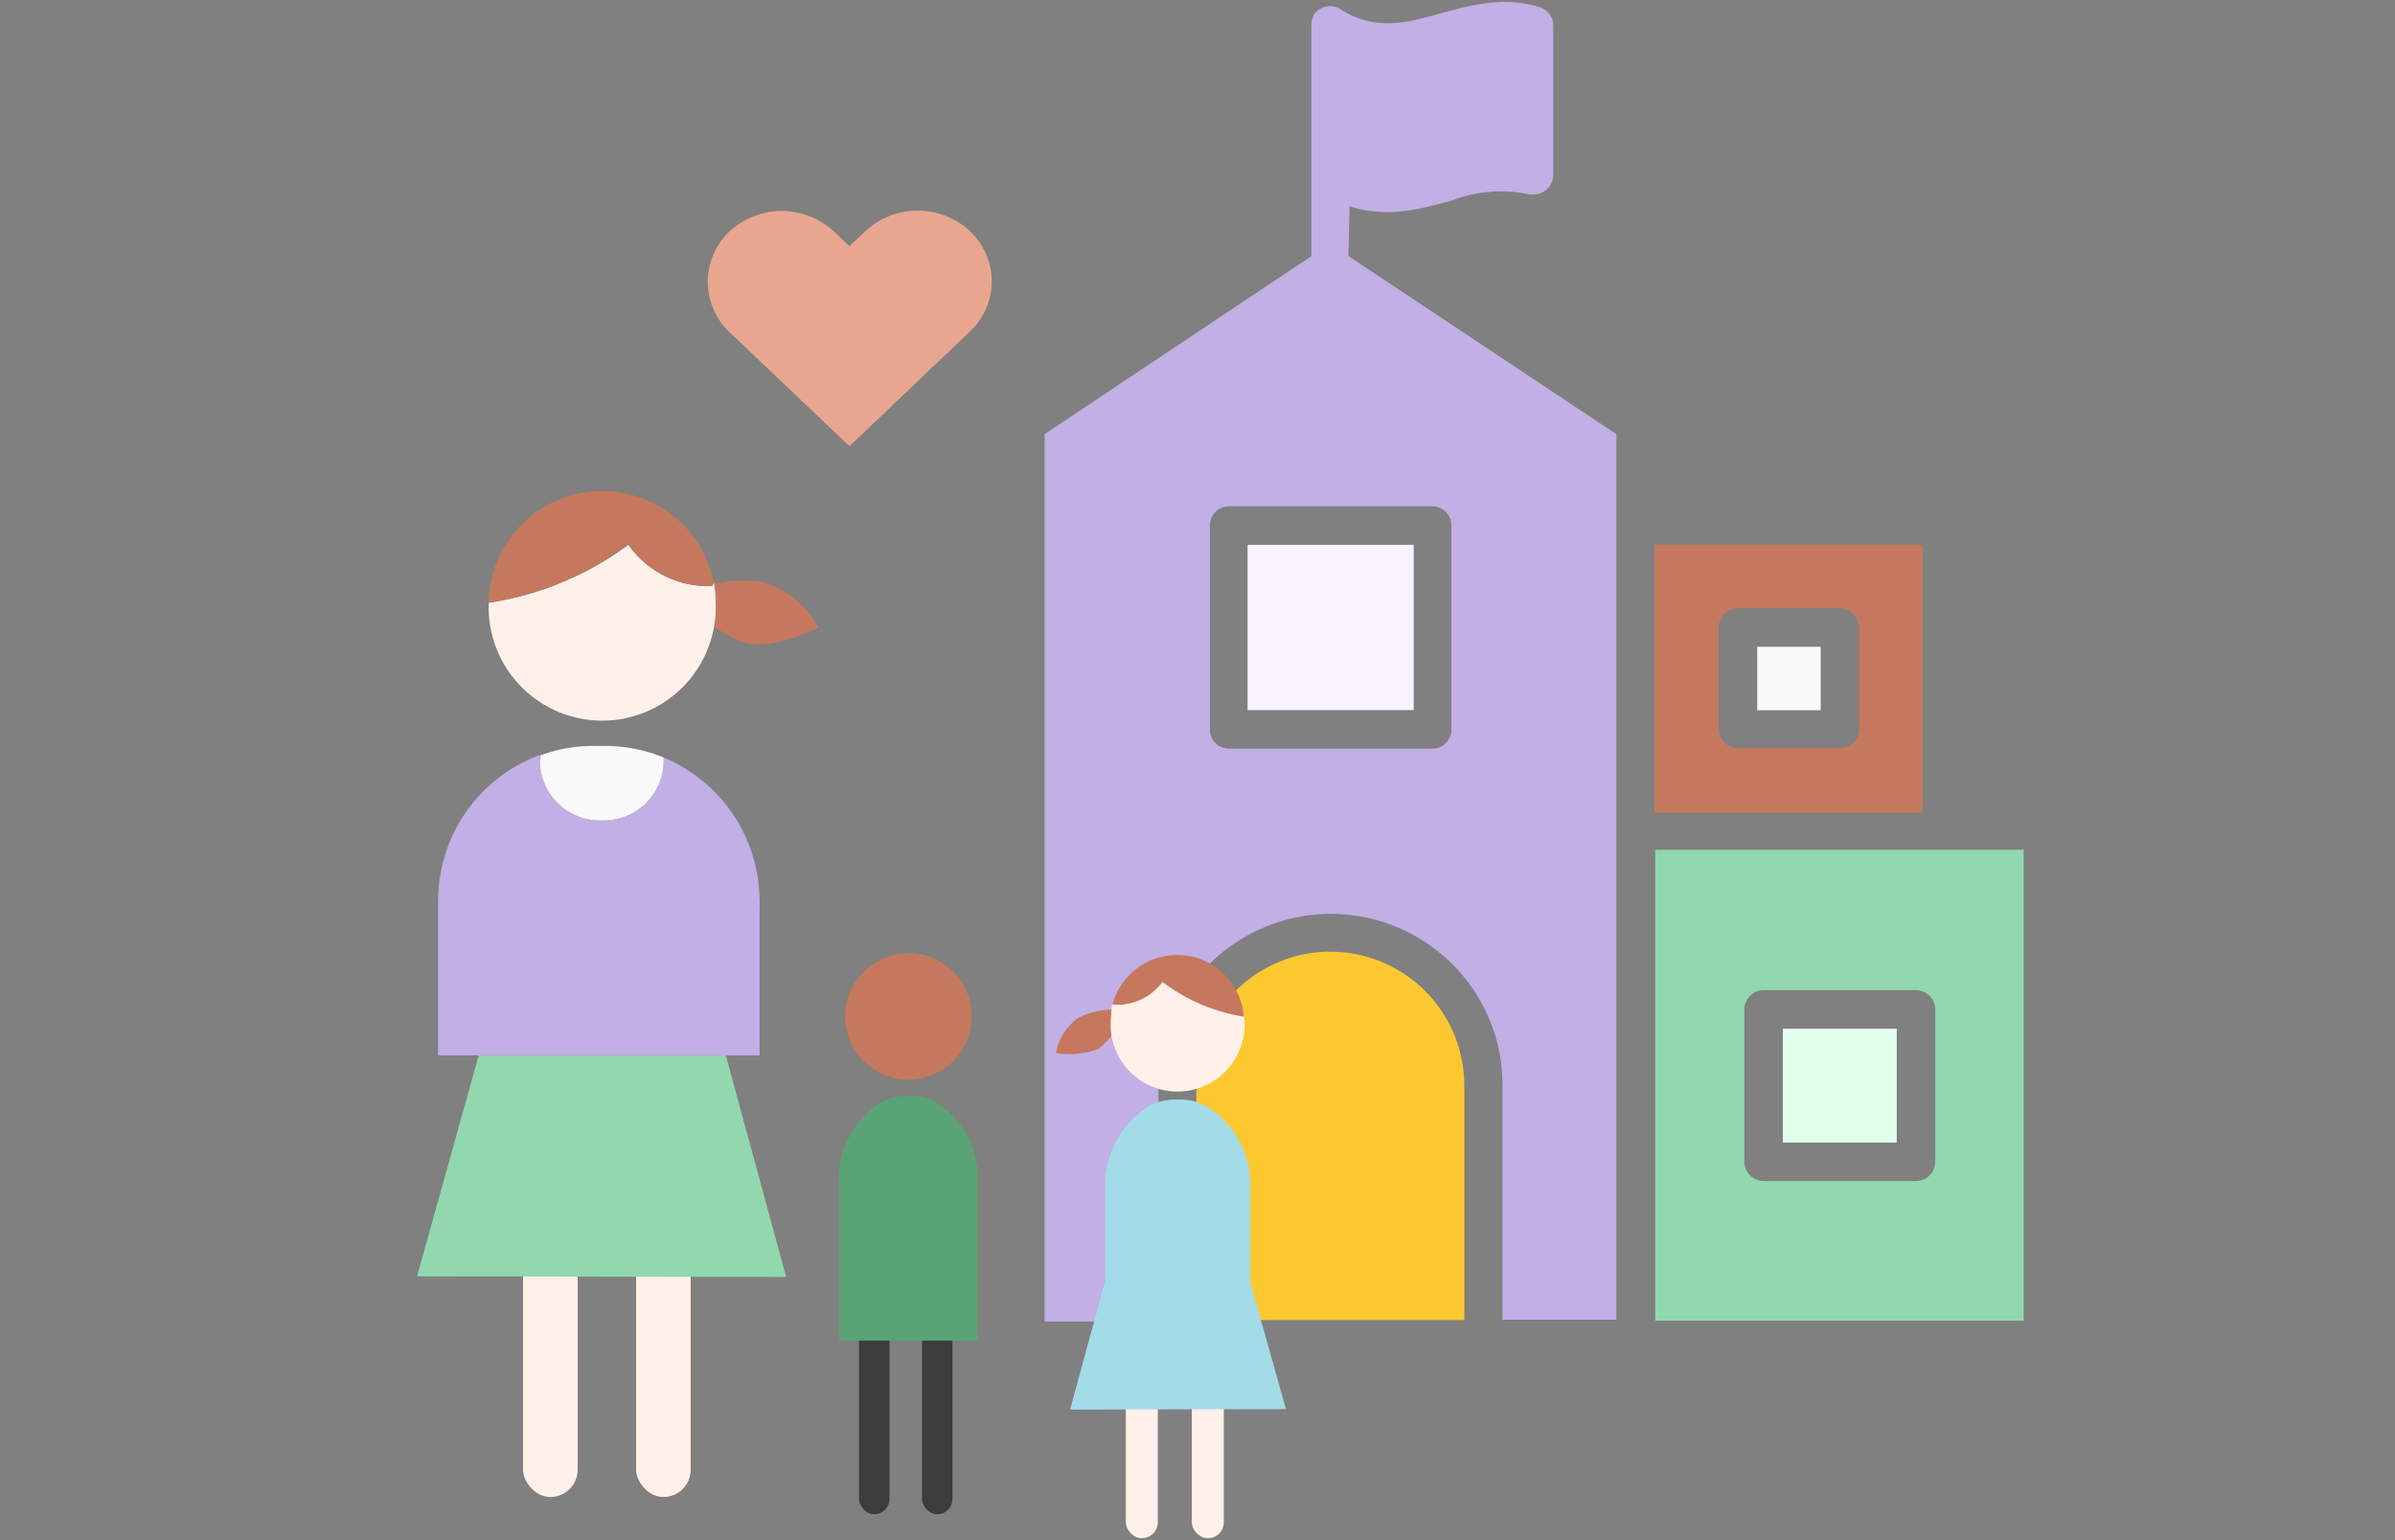
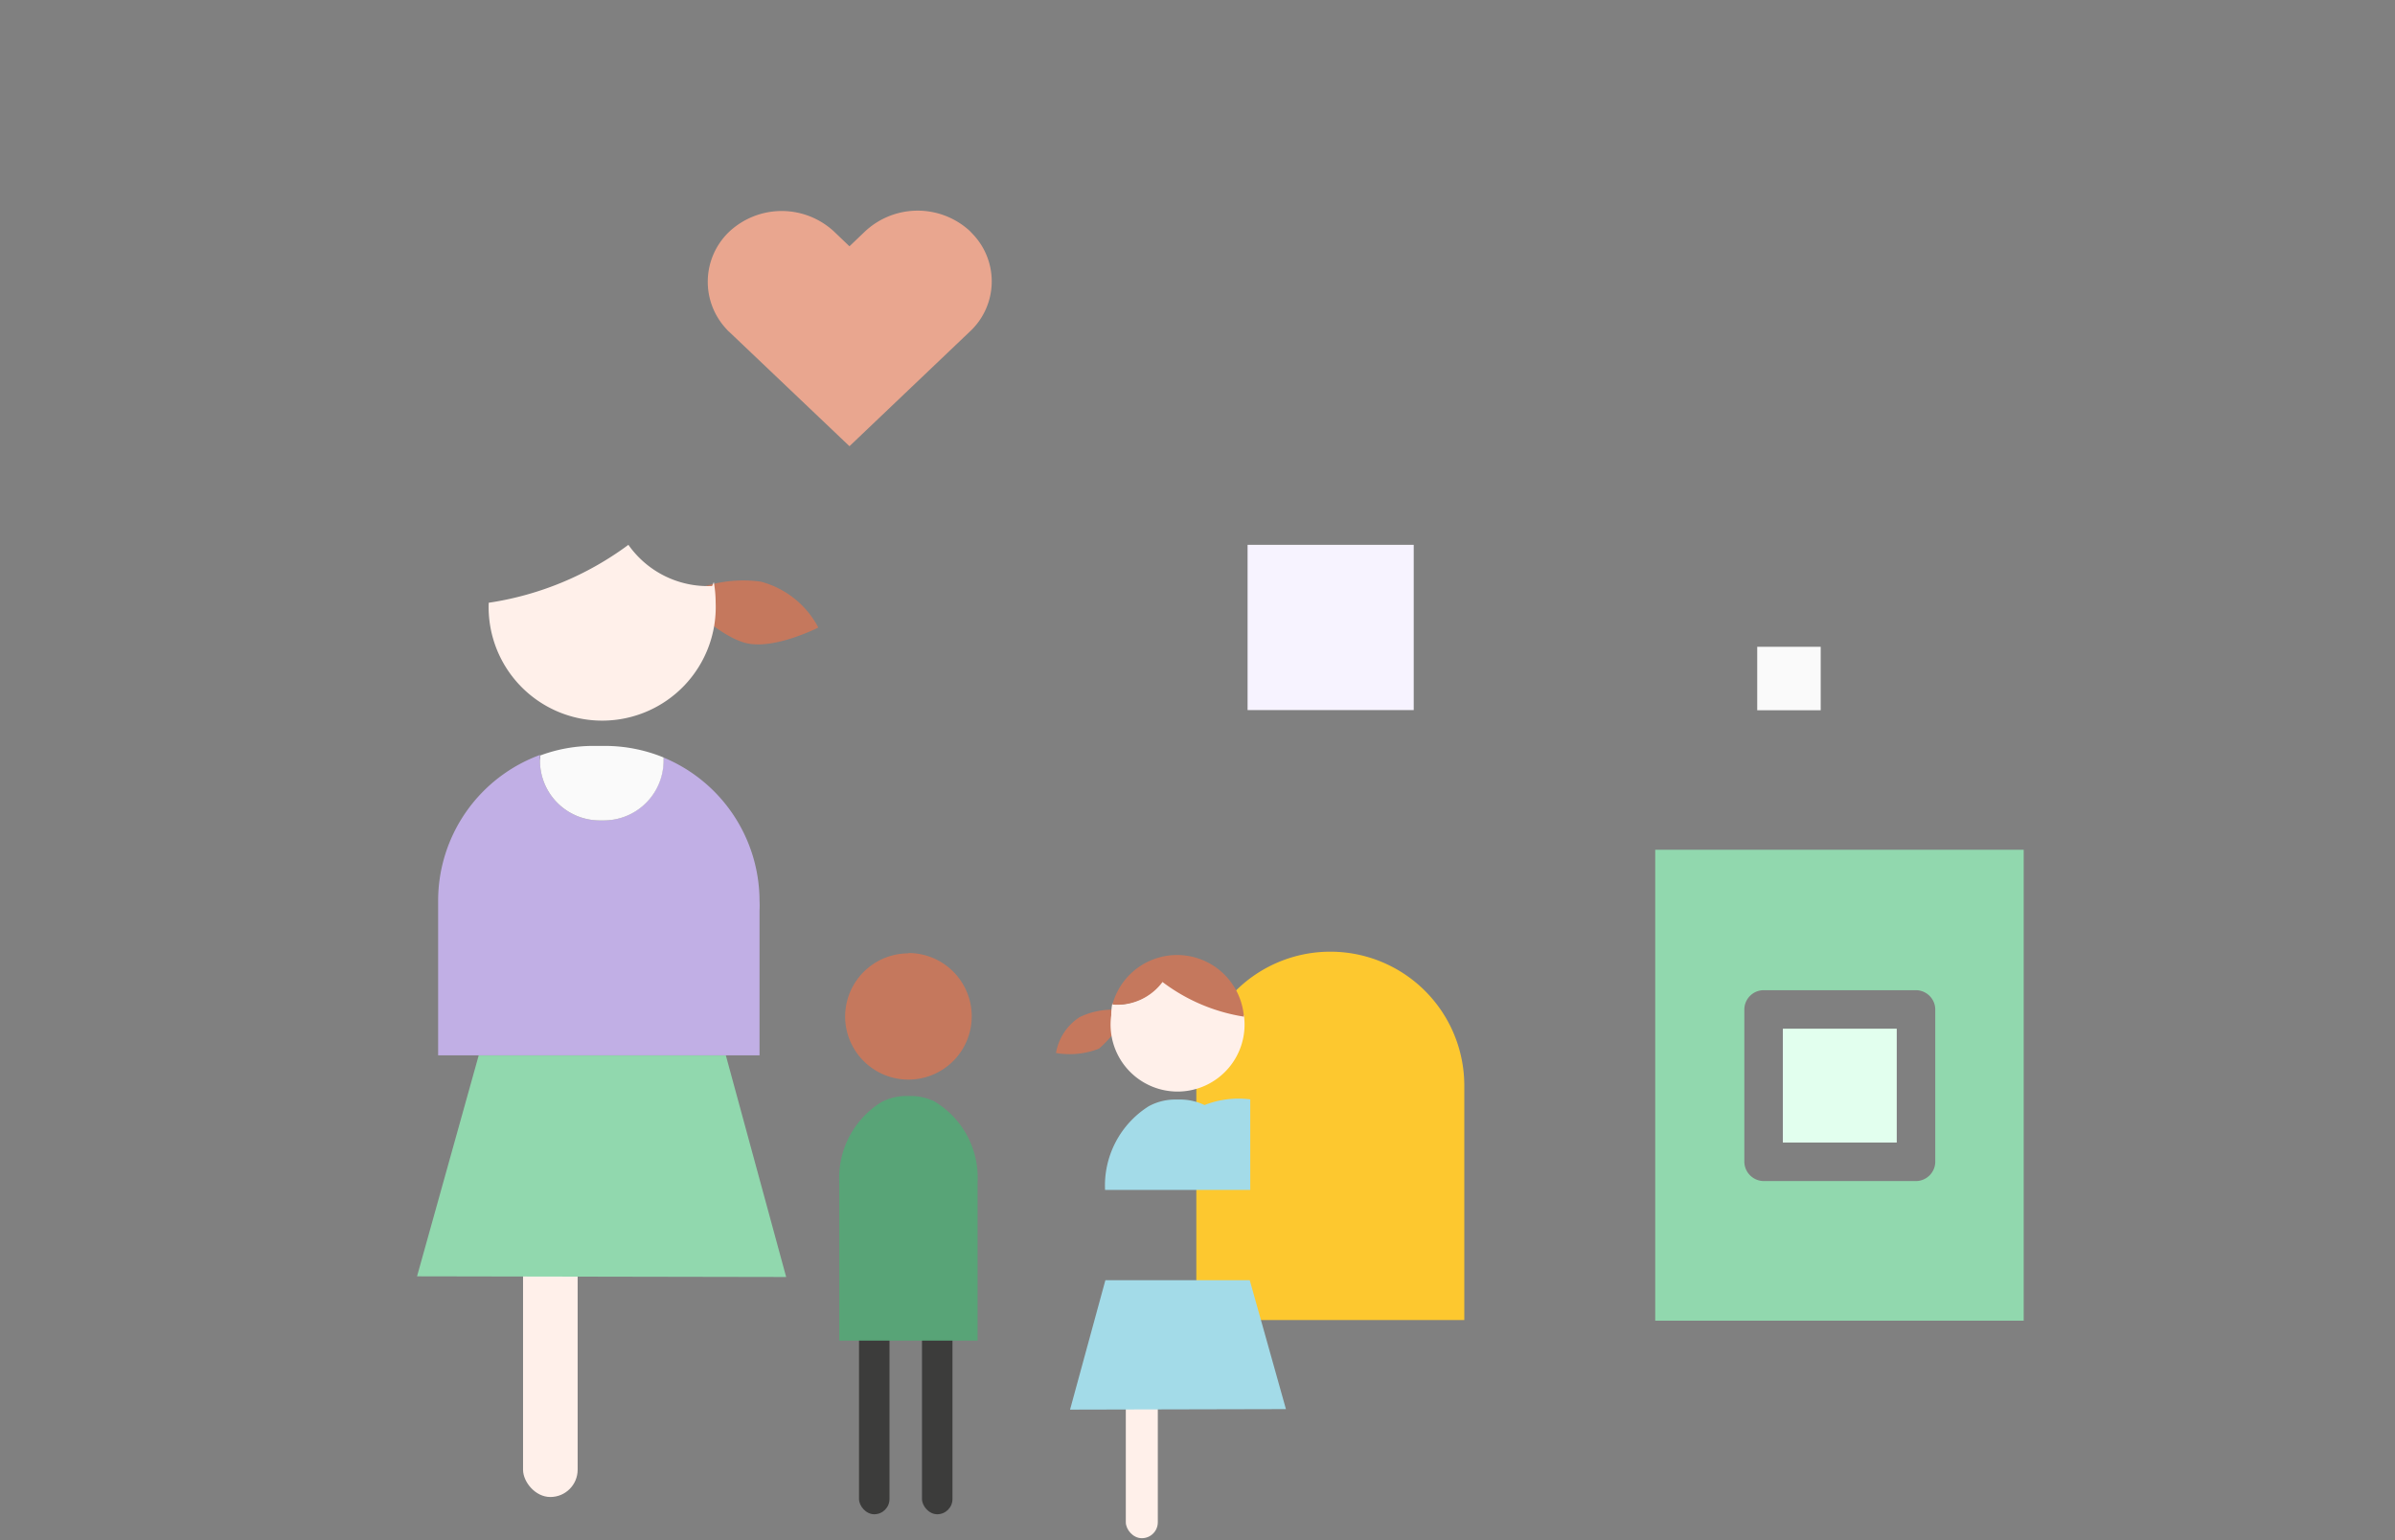
<svg xmlns="http://www.w3.org/2000/svg" id="Layer_1" data-name="Layer 1" width="143" height="92">
  <rect width="100%" height="100%" fill="#808080" stroke="none" />
  <defs>
    <style>.cls-2{fill:#91d8ae}.cls-3{fill:#c5785d}.cls-4{fill:#c1afe5}.cls-7{fill:#fafafa}.cls-10{fill:#fff0ea}.cls-11{fill:#a3dbe8}.cls-12{fill:#3c3c3b}</style>
  </defs>
  <path d="M51.63 13.84l-.91.87-.91-.87a4.59 4.59 0 00-6.27 0 4.13 4.13 0 00-.14 5.84.93.93 0 00.14.14l7.18 6.83 7.18-6.84a4.09 4.09 0 00.2-5.81l-.2-.21a4.6 4.6 0 00-6.27.05z" fill="#e9a68f" />
  <path class="cls-2" d="M115.94 50.75H98.83v28.13h22V50.75zm-.39 18.64a1.16 1.16 0 01-1.15 1.15h-9.1a1.17 1.17 0 01-1.15-1.15v-9.1a1.16 1.16 0 011.15-1.15h9.1a1.16 1.16 0 011.15 1.15z" />
-   <path class="cls-3" d="M114.79 32.54h-16v16h16zm-3.79 11a1.16 1.16 0 01-1.15 1.15h-6.08a1.16 1.16 0 01-1.15-1.15v-6.06a1.16 1.16 0 011.15-1.15h6.08a1.17 1.17 0 011.15 1.15z" />
-   <path class="cls-4" d="M80.58 12.32c2.2.72 4.12.19 6.08-.33a8.09 8.09 0 014.6-.39 1.55 1.55 0 00.48 0 1.17 1.17 0 001-1.1v-9a1.14 1.14 0 00-.91-1.1c-2.11-.62-4-.09-5.8.39-2 .57-3.88 1.1-6-.24a1.15 1.15 0 00-1.58.33 1.41 1.41 0 00-.15.62v13.8L62.37 25.93v53h6.8v-14a10.31 10.31 0 0110.26-10.35 10.29 10.29 0 017.28 3 10.18 10.18 0 013 7.24v14h6.8V25.93l-16-10.64zm4.93 17.92a1.14 1.14 0 011.15 1.15v12.17a1.13 1.13 0 01-1.15 1.15H73.39a1.13 1.13 0 01-1.15-1.15V31.39a1.14 1.14 0 011.15-1.15z" />
  <path d="M114.4 59.14h-9.1a1.16 1.16 0 00-1.15 1.15v9.1a1.17 1.17 0 001.15 1.15h9.1a1.16 1.16 0 001.15-1.15v-9.1a1.16 1.16 0 00-1.15-1.15zm-1.15 9.1h-6.8v-6.8h6.8zm-3.4-31.91h-6.08a1.16 1.16 0 00-1.15 1.15v6.08a1.16 1.16 0 001.15 1.15h6.08a1.16 1.16 0 001.15-1.15v-6.08a1.17 1.17 0 00-1.15-1.15zm-1.15 6.08h-3.78v-3.78h3.78zM72.24 31.39v12.17a1.13 1.13 0 001.15 1.15h12.12a1.13 1.13 0 001.15-1.15V31.39a1.14 1.14 0 00-1.15-1.15H73.39a1.14 1.14 0 00-1.15 1.15zm2.25 1.15h9.92v9.87h-9.92z" fill="none" />
  <path d="M79.43 56.84a8 8 0 00-8 8v14h16v-14a8 8 0 00-8-8z" fill="#fdc82f" />
  <path class="cls-7" d="M104.92 38.63h3.79v3.79h-3.79z" />
  <path fill="#f7f3ff" d="M74.49 32.54h9.92v9.87h-9.92z" />
  <path fill="#e2ffee" d="M106.45 61.44h6.8v6.8h-6.8z" />
  <path class="cls-4" d="M39.61 45.24v.21A3.57 3.57 0 0136.06 49h-.26a3.57 3.57 0 01-3.56-3.55v-.36a9.28 9.28 0 00-6.08 8.69v9.25h19.19v-8.65a5.43 5.43 0 000-.57 9.29 9.29 0 00-5.74-8.57z" />
  <rect class="cls-10" x="31.23" y="73.74" width="3.26" height="15.67" rx="1.63" />
-   <rect class="cls-10" x="37.98" y="73.74" width="3.26" height="15.67" rx="1.63" />
  <path class="cls-3" d="M48.86 37.48a5.46 5.46 0 00-3.43-2.74 7.68 7.68 0 00-4.81.91s2.24 2.35 3.93 2.76 4.31-.93 4.31-.93z" />
  <path class="cls-10" d="M42.52 35a5.8 5.8 0 01-5-2.46A18.61 18.61 0 0129.18 36a6.78 6.78 0 1013.55 0 7.24 7.24 0 00-.11-1.24z" />
-   <path class="cls-3" d="M42.52 35l.1-.16A6.78 6.78 0 0029.18 36a18.61 18.61 0 008.32-3.5 5.8 5.8 0 005.02 2.5z" />
  <path class="cls-7" d="M32.24 45.48A3.57 3.57 0 0035.8 49h.26a3.57 3.57 0 003.56-3.55v-.21a9.24 9.24 0 00-3.49-.69h-.69a9.06 9.06 0 00-3.18.57v.14c-.01.07-.02.14-.02.22z" />
  <path class="cls-2" d="M24.9 76.23l3.68-13.19h14.76l3.6 13.23-22.04-.04z" />
-   <path class="cls-11" d="M71.92 66a3.41 3.41 0 00-1.44-.33h-.31a3.31 3.31 0 00-1.58.4 5.6 5.6 0 00-2.61 5v5.41h8.67v-5.41A5.54 5.54 0 0071.92 66z" />
-   <rect class="cls-10" x="71.17" y="82.71" width="1.91" height="9.16" rx=".95" transform="rotate(180 72.12 87.29)" />
+   <path class="cls-11" d="M71.92 66a3.41 3.41 0 00-1.44-.33h-.31a3.31 3.31 0 00-1.58.4 5.6 5.6 0 00-2.61 5h8.67v-5.41A5.54 5.54 0 0071.92 66z" />
  <rect class="cls-10" x="67.22" y="82.71" width="1.91" height="9.16" rx=".95" transform="rotate(-180 68.175 87.29)" />
  <path class="cls-3" d="M63.05 62.89a3.2 3.2 0 011.41-2.14 4.51 4.51 0 012.84-.36 6.69 6.69 0 01-1.68 2.24 4.79 4.79 0 01-2.57.26z" />
  <path class="cls-10" d="M66.48 60a3.36 3.36 0 002.93-1.44 10.85 10.85 0 004.86 2.07 4 4 0 11-7.92 0 3.38 3.38 0 01.07-.72z" />
  <path class="cls-3" d="M66.48 60h-.06a4 4 0 017.85.72 10.85 10.85 0 01-4.86-2.07A3.36 3.36 0 0166.48 60z" />
  <path class="cls-11" d="M76.78 84.16l-2.16-7.7H66l-2.11 7.73 12.89-.03z" />
  <rect class="cls-12" x="55.06" y="78.32" width="1.82" height="12.13" rx=".91" transform="rotate(-180 55.965 84.38)" />
  <rect class="cls-12" x="51.29" y="78.32" width="1.82" height="12.13" rx=".91" transform="rotate(-180 52.2 84.38)" />
  <path d="M55.77 65.77a3.23 3.23 0 00-1.37-.31h-.3a3.12 3.12 0 00-1.5.38 5.33 5.33 0 00-2.49 4.77v9.46h8.26v-9.46a5.3 5.3 0 00-2.6-4.84z" fill="#58a477" />
  <path class="cls-3" d="M54.24 56.94A3.78 3.78 0 0050.53 60a4 4 0 00-.07.69 3.78 3.78 0 103.78-3.77z" />
</svg>